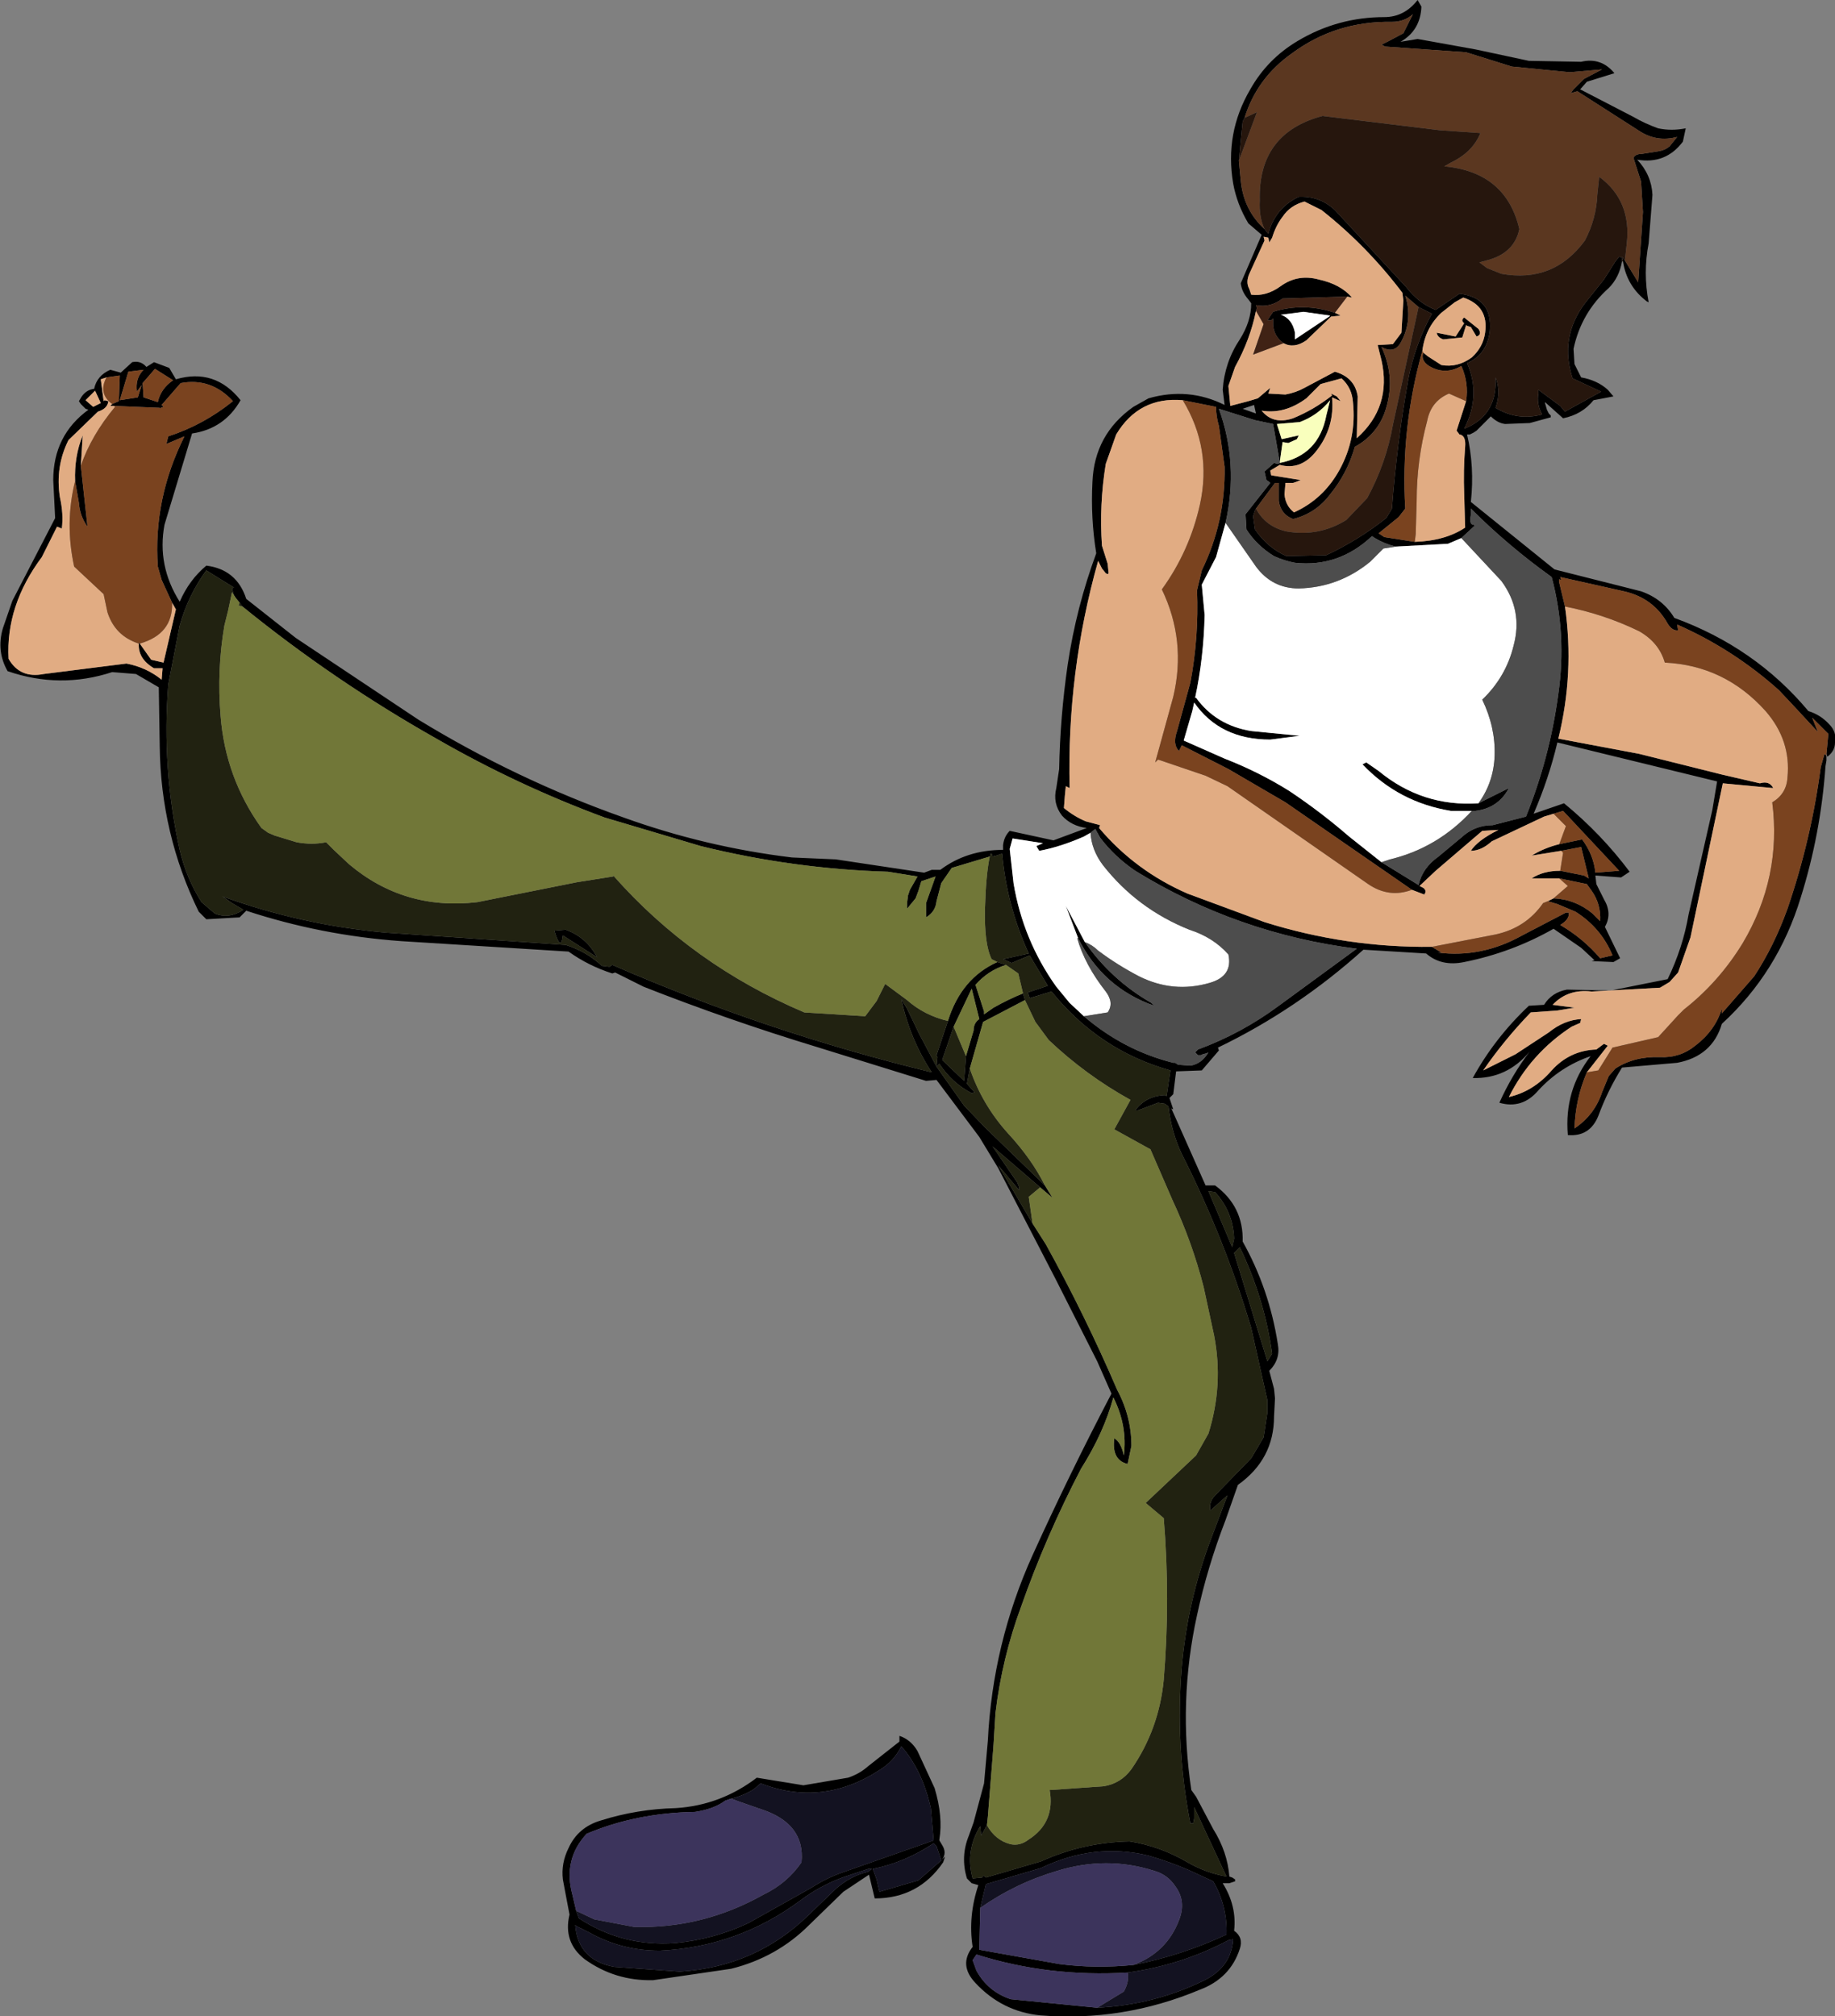
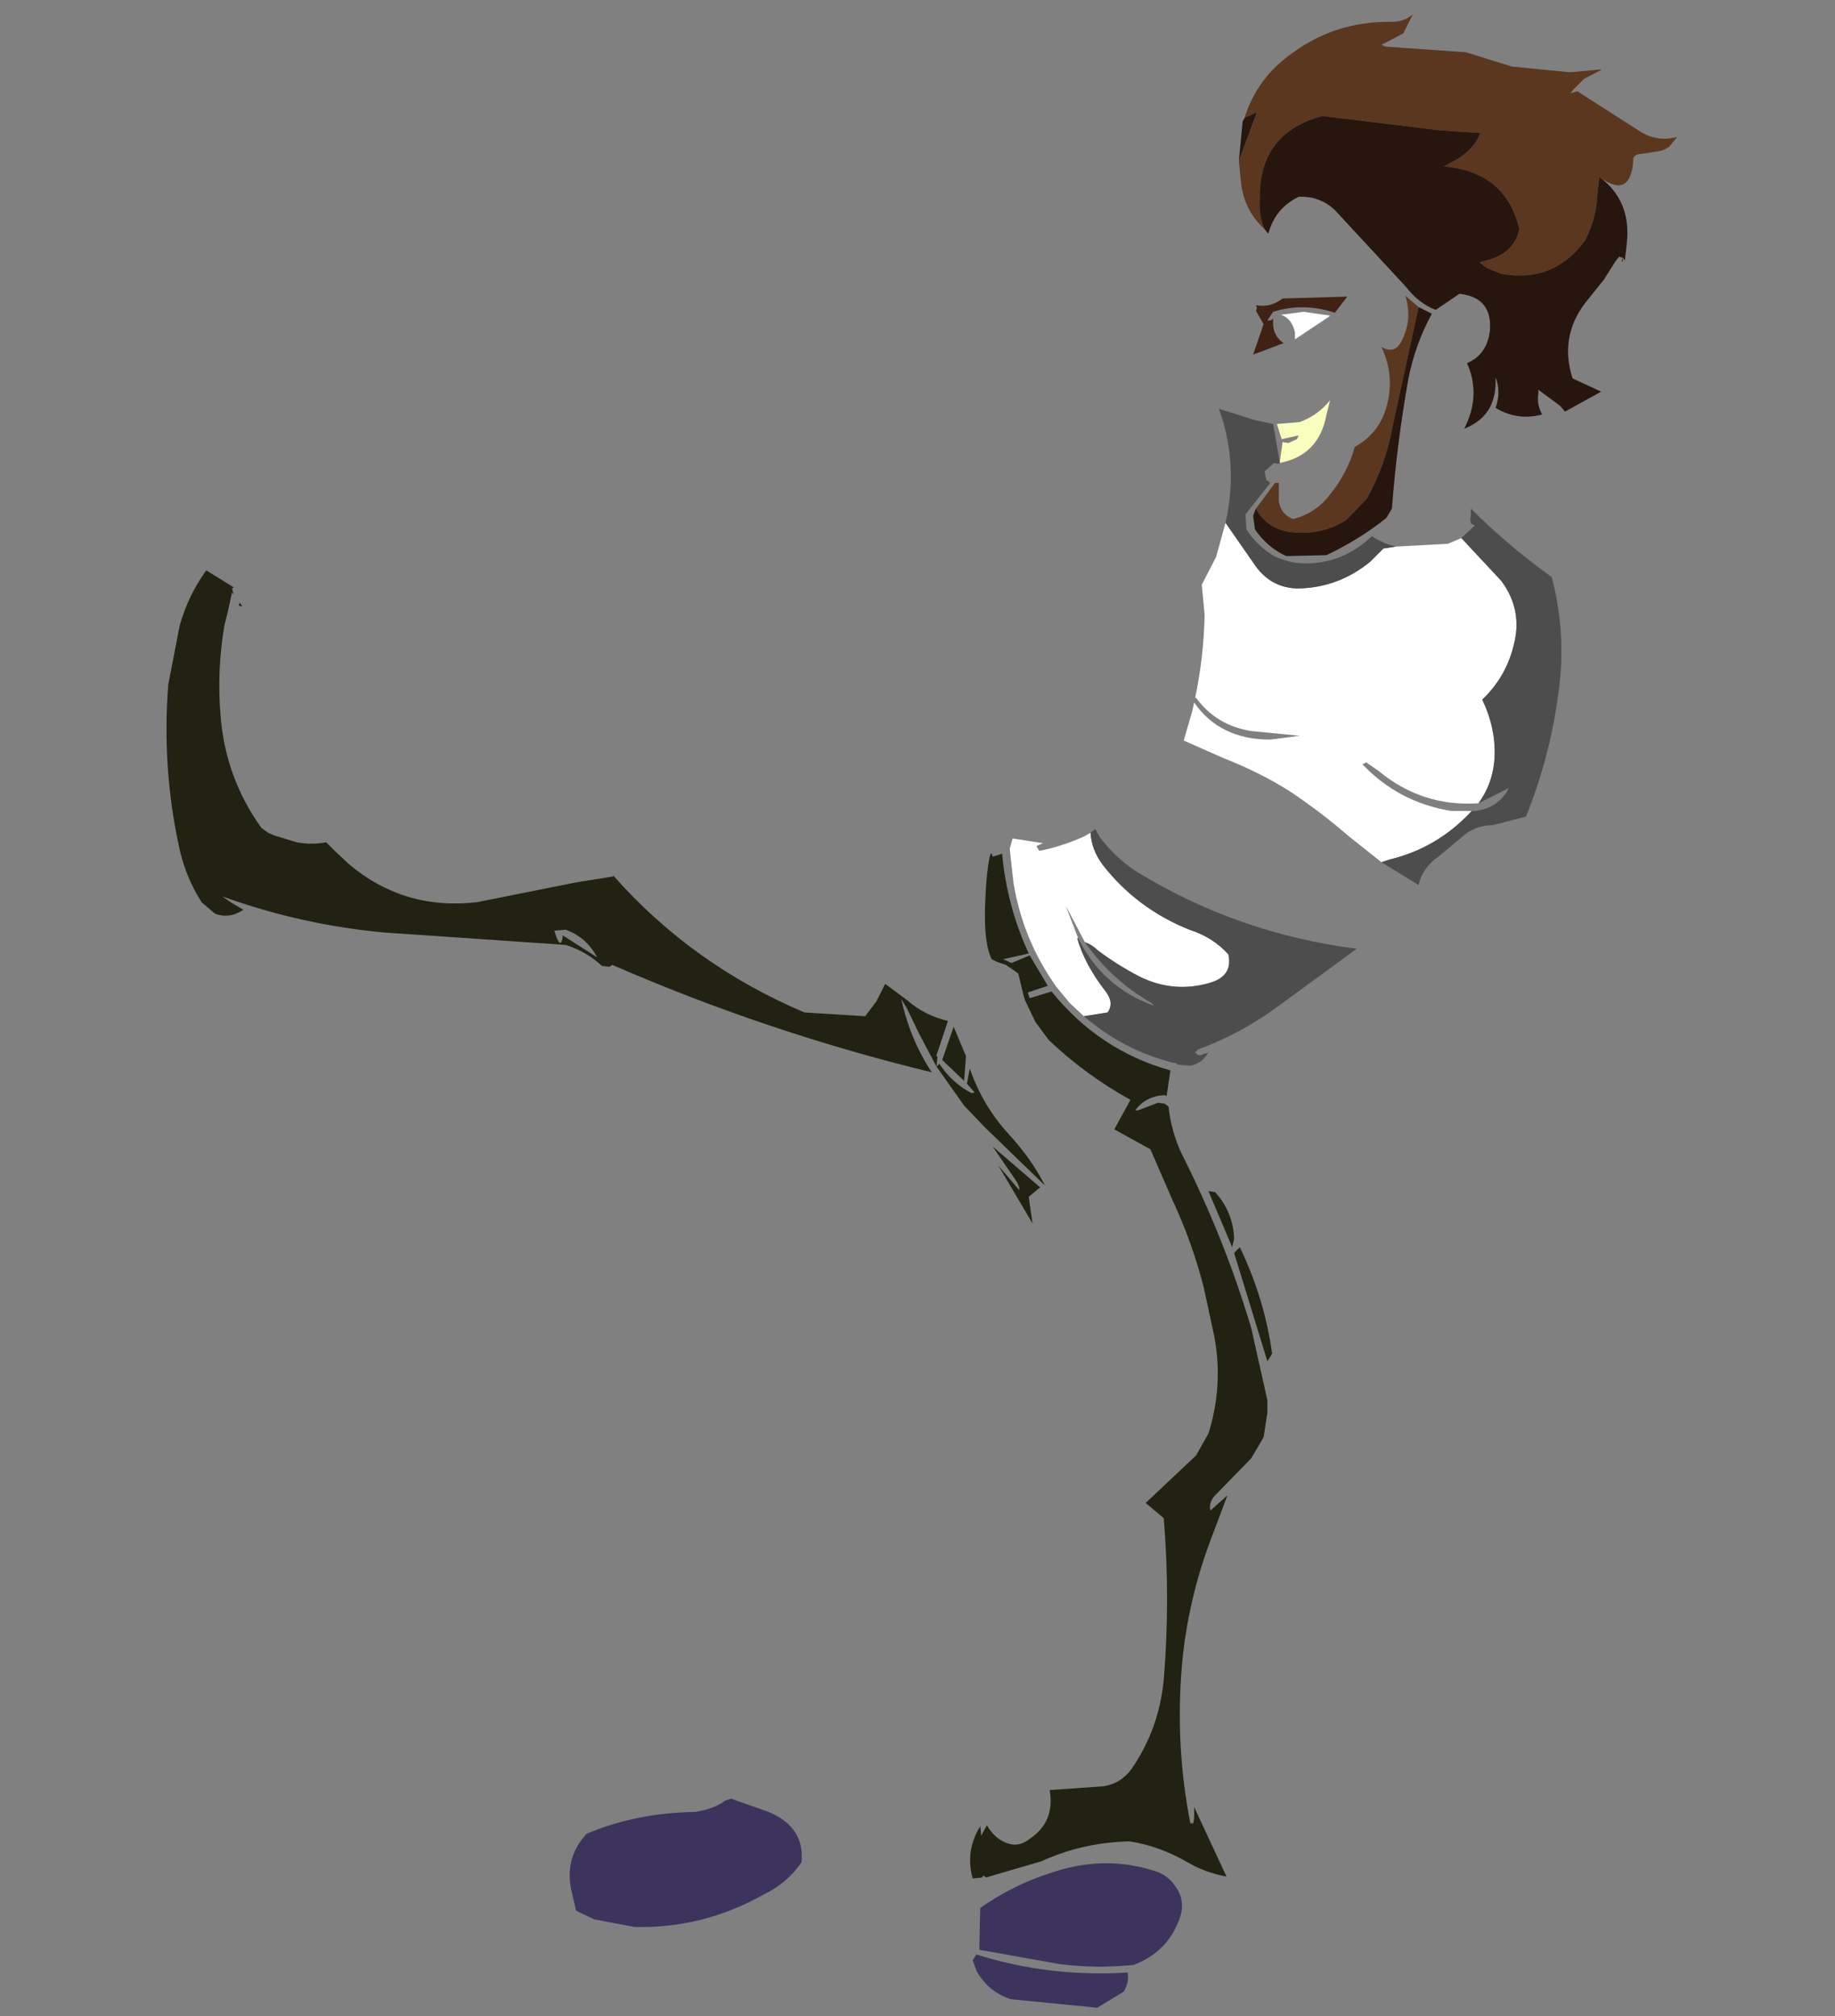
<svg xmlns="http://www.w3.org/2000/svg" height="106.05px" width="96.5px">
  <rect width="100%" height="100%" fill="#808080" stroke="none" />
  <g transform="matrix(1.0, 0.0, 0.0, 1.0, 50.4, 45.85)">
-     <path d="M35.05 -32.15 L35.75 -31.0 36.0 -34.7 35.9 -36.3 35.5 -37.55 Q35.6 -37.75 35.9 -37.75 L36.85 -37.9 Q37.15 -37.95 37.4 -38.15 L37.8 -38.65 Q36.7 -38.35 35.75 -39.0 L32.55 -41.05 32.2 -40.95 32.35 -41.15 32.9 -41.7 33.85 -42.2 32.15 -42.05 29.1 -42.35 26.7 -43.1 22.45 -43.4 22.25 -43.5 22.65 -43.7 23.4 -44.1 23.9 -45.1 Q23.45 -44.7 22.8 -44.7 19.85 -44.75 17.55 -43.05 15.7 -41.75 15.05 -39.65 L14.95 -39.45 14.75 -37.4 14.85 -36.35 Q15.0 -34.8 16.1 -33.8 L16.3 -33.55 Q16.65 -34.9 17.9 -35.5 19.0 -35.55 19.8 -34.8 L23.55 -30.75 Q24.2 -29.9 25.1 -29.55 L26.35 -30.4 Q28.1 -30.2 27.95 -28.45 27.8 -27.2 26.75 -26.75 27.5 -25.05 26.6 -23.3 28.25 -23.95 28.25 -25.75 L28.25 -26.0 Q28.55 -25.25 28.25 -24.4 29.4 -23.7 30.7 -24.05 30.4 -24.6 30.5 -25.15 L30.5 -25.35 31.65 -24.5 31.9 -24.2 33.8 -25.25 32.3 -25.95 Q31.6 -28.1 32.95 -29.9 L33.95 -31.15 34.55 -32.1 34.75 -32.35 34.9 -32.3 34.9 -32.1 Q34.75 -31.25 34.2 -30.7 32.75 -29.4 32.35 -27.5 L32.4 -26.7 32.75 -26.0 Q33.6 -25.85 34.15 -25.35 L34.45 -25.0 33.4 -24.8 Q32.8 -24.05 31.8 -23.85 L30.85 -24.7 30.85 -24.65 30.95 -24.3 31.05 -24.1 31.15 -24.0 31.15 -23.9 30.05 -23.6 28.75 -23.55 Q28.35 -23.6 28.0 -23.95 L27.25 -23.2 27.1 -23.1 26.9 -23.0 26.75 -23.0 Q27.15 -21.3 26.95 -19.45 L31.35 -15.9 35.9 -14.75 Q37.05 -14.35 37.65 -13.35 41.9 -11.8 44.7 -8.45 45.35 -8.25 45.8 -7.75 46.2 -7.35 46.1 -6.8 46.1 -6.35 45.7 -6.05 L45.65 -6.2 45.75 -7.25 44.9 -8.1 45.2 -7.35 43.95 -8.7 43.15 -9.55 Q40.75 -11.7 37.8 -13.0 L37.85 -12.7 Q37.55 -12.65 37.3 -13.05 36.55 -14.4 35.0 -14.75 L31.65 -15.5 31.7 -15.35 31.65 -15.35 Q31.55 -15.45 31.6 -15.2 L31.9 -13.95 Q32.4 -10.45 31.55 -7.0 L35.8 -6.2 40.2 -5.1 42.15 -4.65 Q42.65 -4.8 42.85 -4.4 L40.2 -4.65 38.5 3.45 37.85 5.3 37.4 5.8 36.9 6.1 33.3 6.3 Q32.05 6.15 31.25 7.0 L32.4 7.15 31.5 7.3 30.1 7.4 Q28.7 8.85 27.6 10.45 L29.3 9.6 31.05 8.45 Q31.85 7.8 32.75 7.75 L32.7 7.95 32.25 8.15 Q30.1 9.55 28.95 11.85 30.25 11.55 31.2 10.45 32.15 9.4 33.55 9.35 L33.95 9.05 34.15 9.15 33.05 10.55 Q32.45 11.95 32.4 13.5 33.45 12.8 33.85 11.6 L34.2 10.75 34.55 10.35 Q35.55 9.7 36.9 9.75 37.95 9.8 38.75 9.15 39.8 8.35 40.15 7.2 L40.15 7.45 41.85 5.5 Q42.9 3.9 43.6 1.95 44.85 -1.7 45.35 -5.5 L45.55 -6.2 45.65 -6.1 45.65 -5.85 45.6 -5.55 Q45.35 -2.0 44.3 1.35 43.1 5.3 40.15 8.0 39.65 9.7 37.8 10.05 L34.9 10.3 Q34.15 11.5 33.65 12.85 33.2 13.95 32.05 13.85 31.85 11.5 33.25 9.7 31.65 10.25 30.5 11.5 29.65 12.5 28.45 12.15 29.1 10.7 30.05 9.45 28.85 10.9 27.05 10.85 28.2 8.75 30.0 7.05 L30.8 7.0 Q31.2 6.35 32.0 6.2 L34.3 6.25 37.3 5.65 Q38.1 4.0 38.4 2.25 L39.65 -3.25 39.9 -4.75 31.5 -6.8 Q31.05 -4.9 30.25 -3.05 L31.85 -3.6 Q33.8 -2.0 35.3 0.0 L34.85 0.3 33.5 0.2 33.55 0.65 33.95 1.45 Q34.4 2.2 34.0 2.9 L34.8 4.55 34.45 4.75 33.3 4.7 33.45 4.65 32.75 4.0 31.3 3.0 Q29.1 4.25 26.6 4.75 25.4 5.0 24.6 4.3 L21.3 4.1 Q17.8 7.25 13.65 9.25 L13.7 9.4 12.8 10.45 11.45 10.5 11.3 11.7 11.1 11.9 11.3 12.5 11.2 12.45 13.0 16.5 13.5 16.5 Q15.0 17.6 14.95 19.45 16.35 21.95 16.8 24.85 16.95 25.65 16.35 26.25 L16.6 27.2 16.65 27.7 16.6 28.65 Q16.6 30.9 14.7 32.25 L14.05 34.1 Q13.1 36.55 12.55 39.1 11.55 43.65 12.25 48.3 L12.5 48.65 13.4 50.35 Q14.15 51.55 14.25 52.85 L14.4 52.9 14.55 53.0 14.55 53.1 14.25 53.2 14.1 53.2 13.9 53.2 Q14.65 54.4 14.5 55.7 15.0 56.05 14.8 56.65 14.3 58.2 12.7 58.8 8.65 60.5 4.3 60.15 2.3 59.95 0.9 58.45 0.0 57.5 0.75 56.55 0.5 54.95 1.05 53.3 L0.7 53.2 0.45 52.95 Q0.1 51.8 0.55 50.7 L0.8 50.0 1.35 47.95 1.55 45.7 Q1.8 40.6 3.9 35.95 5.85 31.65 8.05 27.45 L7.3 25.75 5.1 21.4 2.1 15.6 1.1 13.95 -1.15 10.95 -1.7 11.0 -7.5 9.2 Q-12.1 7.8 -16.55 6.05 L-18.05 5.3 -18.2 5.35 Q-19.45 4.95 -20.5 4.2 L-29.3 3.65 Q-33.5 3.35 -37.45 2.05 L-37.8 2.4 -39.55 2.5 -39.95 2.1 Q-41.95 -2.0 -42.0 -6.6 L-42.05 -9.7 -43.25 -10.4 -44.5 -10.5 Q-47.25 -9.6 -50.0 -10.55 -50.6 -11.6 -50.25 -12.8 L-49.75 -14.25 -47.5 -18.6 -47.6 -20.6 Q-47.6 -22.95 -45.75 -24.3 L-45.9 -24.35 -46.15 -24.6 -46.25 -24.75 -46.1 -25.0 Q-45.85 -25.35 -45.45 -25.4 -45.3 -26.1 -44.6 -26.4 L-44.05 -26.25 -43.45 -26.8 Q-43.0 -26.9 -42.7 -26.55 L-42.3 -26.8 -41.5 -26.5 -41.15 -25.9 Q-39.1 -26.5 -37.75 -24.8 -38.6 -23.3 -40.3 -23.05 L-41.75 -18.25 Q-42.15 -16.1 -40.95 -14.2 -40.45 -15.35 -39.55 -16.1 -37.95 -15.9 -37.45 -14.35 L-34.85 -12.3 -28.4 -8.0 Q-23.25 -4.85 -17.6 -2.85 -13.3 -1.3 -8.75 -0.75 L-6.45 -0.65 -1.8 0.05 -1.4 -0.1 -0.95 -0.1 Q0.45 -1.15 2.35 -1.15 L2.35 -1.4 Q2.4 -1.85 2.7 -2.15 L5.0 -1.65 6.75 -2.3 Q5.95 -2.4 5.45 -2.95 4.95 -3.6 5.15 -4.4 L5.3 -5.4 Q5.35 -8.15 5.75 -10.9 6.2 -13.9 7.25 -16.75 6.95 -18.6 7.05 -20.5 7.15 -23.0 9.2 -24.45 L10.0 -24.9 Q12.1 -25.5 14.0 -24.55 L13.9 -25.35 Q14.0 -26.8 14.8 -28.0 15.4 -28.95 15.4 -29.9 L15.25 -30.1 Q14.9 -30.5 14.85 -30.95 L15.95 -33.5 15.25 -34.1 Q14.65 -35.1 14.45 -36.2 14.0 -38.85 15.35 -41.15 16.25 -42.75 17.85 -43.7 19.95 -44.95 22.4 -44.95 23.45 -44.95 24.15 -45.85 L24.35 -45.5 Q24.3 -44.25 23.25 -43.65 L24.15 -43.8 27.2 -43.25 30.0 -42.65 32.75 -42.6 Q33.8 -42.85 34.5 -42.0 L33.05 -41.55 32.7 -41.15 35.5 -39.7 Q36.1 -39.35 36.8 -39.1 37.5 -38.95 38.25 -39.1 L38.1 -38.4 Q37.2 -37.2 35.7 -37.45 36.45 -36.65 36.5 -35.6 L36.3 -33.05 Q36.0 -31.5 36.3 -29.95 L36.2 -30.0 Q35.15 -30.8 34.95 -32.1 L34.9 -32.35 35.05 -32.15 M24.2 -29.7 L23.5 -30.3 Q23.9 -29.05 23.3 -27.9 22.95 -27.2 22.25 -27.6 23.05 -25.9 22.4 -24.1 21.95 -22.95 20.85 -22.35 20.45 -20.95 19.55 -19.85 18.8 -18.85 17.6 -18.55 16.95 -18.8 16.85 -19.5 L16.85 -20.45 16.65 -20.45 15.65 -19.1 15.6 -19.0 15.5 -18.7 15.6 -18.0 Q16.25 -17.05 17.25 -16.6 L19.35 -16.65 Q21.05 -17.45 22.5 -18.6 L22.8 -19.1 Q23.05 -22.45 23.65 -25.85 24.0 -27.7 24.9 -29.35 L24.2 -29.7 M15.65 -29.5 Q15.35 -28.0 14.55 -26.55 L14.2 -25.55 14.3 -24.5 15.25 -24.75 15.75 -24.9 16.4 -25.45 16.3 -25.15 17.2 -25.1 Q17.75 -25.2 18.2 -25.45 L19.8 -26.3 Q20.85 -26.0 21.0 -25.0 L20.95 -22.8 Q22.8 -24.45 22.25 -26.9 L22.05 -27.7 22.85 -27.75 23.3 -28.35 23.4 -30.05 23.35 -30.45 Q21.5 -32.9 19.1 -34.8 L18.2 -35.25 Q17.45 -35.05 17.05 -34.45 16.7 -34.0 16.5 -33.35 L16.35 -33.1 16.3 -33.35 16.05 -33.4 16.1 -33.2 15.3 -31.45 Q15.1 -31.0 15.3 -30.65 L15.4 -30.35 Q16.2 -30.25 16.95 -30.8 17.85 -31.45 18.95 -31.15 20.1 -30.9 20.7 -30.2 L20.45 -30.25 17.05 -30.15 Q16.4 -29.65 15.65 -29.8 L15.7 -29.65 15.65 -29.5 M19.8 -29.4 L20.1 -29.25 19.6 -29.2 18.3 -27.95 Q17.65 -27.5 17.1 -27.8 16.6 -28.15 16.55 -28.75 L16.55 -29.1 16.45 -29.0 16.25 -29.0 16.55 -29.45 Q18.15 -29.95 19.8 -29.4 M24.4 -27.4 Q23.25 -23.3 23.5 -19.1 L23.15 -18.65 22.1 -17.8 22.4 -17.6 24.0 -17.35 Q25.6 -17.4 26.65 -18.1 L26.6 -19.85 Q26.55 -21.1 26.65 -22.35 26.7 -22.95 26.35 -23.0 L26.2 -23.2 26.7 -24.75 Q26.85 -25.7 26.45 -26.6 25.6 -26.1 24.75 -26.6 24.3 -26.9 24.45 -27.3 L24.7 -27.1 25.4 -26.65 Q26.25 -26.5 27.0 -27.05 27.6 -27.6 27.7 -28.35 27.9 -29.75 26.55 -30.2 L26.1 -29.95 25.4 -29.4 Q24.55 -28.6 24.4 -27.4 M26.6 -28.85 Q26.4 -29.0 26.6 -29.15 L27.35 -28.55 Q27.55 -28.25 27.25 -28.15 L26.95 -28.65 Q26.75 -28.7 26.7 -28.75 L26.5 -28.1 25.5 -28.0 Q25.2 -28.1 25.15 -28.35 L26.15 -28.15 26.6 -28.85 M19.5 -29.2 L19.55 -29.25 18.15 -29.45 17.0 -29.3 16.95 -29.3 Q17.55 -29.1 17.7 -28.35 L17.7 -28.0 19.5 -29.2 M16.9 -21.5 Q18.95 -21.9 19.35 -24.0 L19.55 -24.8 Q18.9 -24.0 17.95 -23.65 L16.75 -23.55 17.0 -22.75 17.9 -22.95 17.8 -22.75 17.35 -22.55 17.05 -22.6 16.9 -21.55 16.55 -23.55 15.6 -23.75 13.7 -24.35 Q14.75 -21.45 14.05 -18.35 L13.55 -16.55 12.8 -15.1 12.95 -13.5 Q12.9 -11.25 12.45 -9.15 L12.5 -9.15 Q13.55 -7.7 15.4 -7.4 L17.95 -7.15 16.4 -6.95 Q13.75 -6.95 12.4 -8.9 L12.3 -8.45 11.85 -6.9 14.0 -5.95 Q15.8 -5.25 17.4 -4.25 19.05 -3.15 20.55 -1.85 L22.25 -0.5 24.2 0.7 Q24.4 -0.2 25.25 -0.8 L26.45 -1.8 Q27.15 -2.45 28.1 -2.45 L29.85 -2.9 Q31.1 -6.0 31.55 -9.35 32.0 -12.5 31.2 -15.5 28.9 -17.15 26.95 -19.1 L26.95 -18.75 Q26.85 -18.25 27.1 -18.25 L27.15 -18.2 26.45 -17.55 25.75 -17.25 23.0 -17.1 Q22.4 -17.25 21.9 -17.55 L21.75 -17.65 Q20.0 -16.0 17.7 -16.25 17.15 -16.35 16.6 -16.6 15.7 -17.15 15.15 -18.0 L15.1 -18.8 16.4 -20.45 16.35 -20.5 16.2 -20.6 16.1 -21.05 16.6 -21.5 16.8 -21.45 16.9 -21.5 M19.65 -25.05 L19.6 -25.15 19.9 -25.0 20.1 -24.75 19.65 -24.95 Q19.8 -23.35 18.8 -22.1 18.0 -21.1 16.9 -21.4 L16.4 -21.1 16.45 -20.85 18.0 -20.6 17.75 -20.5 17.6 -20.45 17.2 -20.45 17.15 -19.85 Q17.2 -19.25 17.65 -18.9 19.2 -19.6 20.05 -21.15 20.95 -22.8 20.75 -24.7 20.7 -25.45 20.15 -25.95 L19.05 -25.65 18.3 -24.9 Q17.15 -24.05 15.95 -24.25 16.55 -23.5 17.6 -23.85 18.7 -24.3 19.65 -25.05 M15.65 -24.1 L15.55 -24.55 14.95 -24.35 15.65 -24.1 M23.85 0.95 L17.2 -3.65 14.2 -5.4 11.75 -6.65 11.6 -6.35 Q11.25 -6.7 11.5 -7.4 L12.2 -9.95 Q12.65 -12.35 12.55 -14.8 L12.8 -15.85 Q14.05 -18.4 14.0 -21.3 L13.7 -23.45 Q13.55 -23.95 13.55 -24.45 L11.8 -24.8 Q9.5 -25.0 8.3 -23.0 L7.75 -21.45 Q7.4 -19.3 7.55 -17.15 L7.85 -16.2 7.9 -15.7 7.85 -15.65 7.75 -15.7 7.55 -15.95 7.45 -16.15 7.35 -16.35 Q5.7 -10.5 5.85 -4.4 L5.65 -4.5 5.6 -4.0 5.55 -3.35 Q6.1 -2.9 6.7 -2.65 L7.45 -2.45 7.4 -2.3 Q9.3 -0.05 12.05 1.15 L16.1 2.65 Q20.4 4.0 24.9 3.95 L25.4 4.25 25.2 4.25 Q27.5 4.55 29.65 3.35 L30.8 2.75 31.95 2.15 32.1 2.15 Q32.15 2.5 31.65 2.8 32.85 3.5 33.75 4.55 L34.4 4.4 Q33.8 2.95 32.45 2.1 L31.5 1.7 31.0 1.55 31.3 1.4 Q32.45 1.45 33.35 2.2 L33.75 2.6 Q33.8 1.7 33.3 1.0 L33.05 0.65 31.6 0.35 30.15 0.35 Q30.75 -0.05 31.65 -0.05 L32.9 0.2 33.15 0.35 32.75 -1.3 31.7 -1.1 30.15 -0.85 Q30.8 -1.25 31.6 -1.45 L32.8 -1.7 Q33.4 -0.9 33.5 0.05 L34.75 -0.05 31.8 -3.2 31.3 -3.05 30.8 -2.9 28.05 -1.6 Q27.5 -1.1 26.95 -1.1 27.3 -1.65 28.4 -2.2 L27.55 -2.15 25.1 -0.05 24.25 0.75 24.45 0.85 Q24.65 1.0 24.5 1.2 L23.85 0.95 M6.95 -2.05 L6.6 -1.85 Q5.35 -1.3 4.25 -1.1 L4.1 -1.35 4.45 -1.5 2.85 -1.75 2.7 -1.2 2.9 0.6 Q3.4 3.6 5.15 6.05 L5.85 6.9 6.6 7.6 Q8.7 9.4 11.3 10.05 L11.4 10.05 11.55 10.15 12.2 10.2 Q12.8 10.1 13.15 9.5 L13.05 9.55 12.85 9.6 12.75 9.65 12.6 9.65 12.5 9.55 12.45 9.5 12.6 9.35 Q14.9 8.5 16.85 7.05 L20.95 4.05 Q14.65 3.25 9.3 -0.05 8.2 -0.8 7.45 -1.8 L7.2 -2.25 6.95 -2.05 M6.3 3.5 L5.65 1.8 6.65 3.7 Q8.05 5.7 10.15 6.9 L10.3 7.05 Q7.6 6.1 6.3 3.5 M27.35 -3.6 L28.95 -4.4 Q28.4 -3.35 27.2 -3.2 L27.0 -3.2 25.9 -3.2 Q23.15 -3.65 21.25 -5.65 L21.45 -5.75 22.1 -5.3 Q24.4 -3.4 27.35 -3.6 M1.65 -0.8 L-0.35 -0.2 -0.9 0.6 -1.15 1.55 Q-1.2 2.1 -1.7 2.4 L-1.7 2.05 -1.7 1.65 -1.2 0.25 -1.95 0.5 -2.1 1.0 -2.25 1.4 -2.7 1.95 -2.7 1.8 -2.7 1.65 -2.65 1.25 -2.55 0.95 -2.15 0.25 -3.7 0.0 Q-8.7 -0.15 -13.55 -1.35 L-18.6 -2.85 Q-23.2 -4.55 -27.45 -7.0 -32.85 -10.05 -37.65 -13.95 L-37.8 -14.15 -38.0 -14.4 -38.1 -14.55 -38.2 -14.9 -38.1 -14.95 -39.55 -15.85 Q-40.5 -14.55 -40.95 -12.95 L-41.55 -9.85 Q-41.9 -5.45 -40.95 -1.15 -40.6 0.35 -39.8 1.6 L-39.1 2.2 Q-38.35 2.5 -37.6 2.0 L-38.2 1.65 -38.7 1.3 Q-34.55 2.8 -30.15 3.2 L-21.35 3.8 -20.65 3.85 Q-19.55 4.2 -18.75 4.95 L-18.35 5.0 -18.2 4.9 Q-10.05 8.45 -1.4 10.55 -2.55 8.8 -3.0 6.7 L-2.7 7.2 -2.05 8.55 -1.15 10.25 0.3 12.3 1.4 13.45 4.55 16.5 4.95 17.15 4.3 16.6 1.8 14.45 3.1 16.35 3.2 16.6 3.2 16.75 2.1 15.45 3.9 18.5 4.6 19.6 Q6.65 23.3 8.35 27.25 9.1 28.65 9.1 30.2 L8.9 31.15 Q8.05 30.95 8.2 29.8 8.55 30.0 8.7 30.7 8.9 29.15 8.15 27.65 7.65 29.5 6.45 31.4 4.6 34.95 3.3 38.65 2.3 41.35 1.95 44.25 L1.85 45.9 1.8 46.55 1.55 49.7 1.5 50.15 1.2 50.7 1.15 50.2 Q0.35 51.5 0.75 52.95 L1.25 52.9 1.3 52.8 1.4 52.85 1.45 52.9 4.35 52.05 Q6.55 51.05 9.0 51.0 10.6 51.25 12.05 52.1 13.0 52.65 14.1 52.85 L12.4 49.2 12.4 49.8 12.35 50.05 12.2 50.05 Q11.4 46.0 11.75 41.8 12.05 38.35 13.3 35.05 L14.15 32.8 13.25 33.6 Q13.15 33.1 13.6 32.7 L15.4 30.85 16.05 29.75 16.25 28.45 16.25 27.8 15.4 24.0 Q14.0 19.3 11.75 14.85 11.2 13.7 11.05 12.35 L10.85 12.2 10.5 12.15 9.45 12.55 9.3 12.55 Q9.85 11.8 10.85 11.75 L10.95 11.8 11.15 10.45 Q7.4 9.4 4.9 6.3 L3.75 6.65 3.65 6.35 4.7 6.0 3.75 4.4 2.8 4.8 2.35 4.6 3.7 4.3 Q2.55 1.8 2.3 -0.95 L2.0 -0.85 1.8 -0.8 1.75 -0.95 1.7 -0.95 1.65 -0.8 M-0.55 7.85 Q0.15 5.6 2.05 4.75 L2.5 4.9 Q1.55 5.2 0.9 5.95 L1.35 7.35 1.35 7.5 1.85 7.15 Q2.65 6.7 3.4 6.4 L3.5 6.75 1.3 7.9 0.6 10.35 0.45 11.15 0.85 11.6 0.7 11.65 Q-0.35 11.1 -1.0 10.1 L-1.15 10.25 -1.1 9.75 -1.2 9.6 -1.15 9.65 -0.55 7.85 M0.4 9.7 L0.8 8.35 Q0.8 7.95 1.1 7.75 L0.7 6.15 -0.25 8.15 -0.85 9.9 0.3 11.0 0.4 9.7 M14.8 19.75 L14.5 20.05 16.25 25.75 16.5 25.35 Q16.1 22.45 14.8 19.75 M13.5 16.85 L13.15 16.8 14.4 19.75 14.5 19.3 Q14.45 17.9 13.5 16.85 M1.15 54.5 L1.1 56.7 5.3 57.45 Q7.2 57.7 9.2 57.5 11.75 57.0 14.1 55.9 14.15 54.4 13.4 53.1 L12.1 52.5 Q11.05 52.05 10.0 51.75 7.15 51.05 4.35 52.4 L1.45 53.25 1.15 54.5 M7.3 59.75 Q10.3 59.6 12.95 58.3 14.35 57.6 14.45 56.15 L14.2 56.2 Q11.75 57.5 8.9 57.9 4.75 58.15 0.95 56.95 L0.75 57.25 0.95 57.8 Q1.55 58.9 2.75 59.3 L7.3 59.75 M-44.5 -24.6 L-44.15 -24.75 -44.1 -26.1 -44.8 -26.0 -45.1 -25.9 -44.95 -24.75 -44.9 -24.8 -44.7 -24.75 Q-44.75 -24.35 -45.25 -24.2 L-46.8 -22.7 Q-47.5 -21.3 -47.25 -19.7 -47.05 -18.8 -47.15 -18.05 L-47.4 -18.15 -48.2 -16.55 Q-50.1 -14.0 -49.95 -11.2 -49.35 -10.15 -48.1 -10.4 L-43.75 -10.95 Q-42.7 -10.75 -41.9 -10.1 L-41.85 -10.7 -42.3 -10.7 Q-43.15 -11.2 -43.1 -12.0 L-43.1 -12.05 -43.05 -12.0 -42.45 -11.15 -41.8 -11.0 -41.15 -13.8 -41.35 -14.15 -41.9 -15.35 -42.1 -16.05 Q-42.35 -19.6 -40.7 -22.9 L-41.65 -22.5 -41.55 -22.9 Q-39.7 -23.5 -38.15 -24.75 -39.3 -26.0 -40.9 -25.7 L-41.9 -24.55 -41.8 -24.45 -41.95 -24.4 -41.95 -24.35 -42.0 -24.4 -44.4 -24.5 -44.6 -24.5 -44.5 -24.6 M-42.85 -26.4 L-43.65 -26.3 -44.1 -24.8 -43.15 -24.95 -42.95 -25.6 -43.2 -25.25 Q-43.3 -25.95 -42.85 -26.4 M-41.3 -25.85 L-42.25 -26.45 -42.9 -25.7 -42.85 -24.95 -42.1 -24.7 Q-41.95 -25.4 -41.3 -25.85 M-46.15 -21.35 L-45.8 -18.15 Q-46.2 -18.7 -46.25 -19.4 L-46.45 -20.55 Q-46.5 -21.85 -46.05 -22.95 L-46.15 -21.35 M-45.1 -24.65 L-45.4 -25.3 -45.9 -24.8 -45.5 -24.45 -45.1 -24.65 M-20.65 3.05 Q-19.55 3.45 -19.0 4.5 L-20.8 3.35 Q-20.9 4.25 -21.25 3.1 L-20.65 3.05 M-20.1 54.65 L-19.95 55.05 Q-17.65 56.55 -14.9 56.35 -12.85 56.15 -11.05 55.3 L-7.75 53.45 Q-6.9 52.9 -6.0 52.6 L-1.3 50.95 -1.45 49.25 Q-1.9 47.25 -3.0 46.0 -3.4 46.8 -4.15 47.25 -7.15 49.2 -10.4 47.95 L-10.75 48.25 Q-11.3 48.6 -11.95 48.75 L-12.25 48.85 Q-12.85 49.3 -13.85 49.45 -16.95 49.5 -19.55 50.6 -20.8 51.95 -20.3 53.8 L-20.1 54.65 M-3.1 45.45 Q-2.5 45.65 -2.15 46.25 L-1.25 48.2 Q-0.8 49.7 -1.0 50.9 L-1.0 50.95 -0.85 51.2 Q-0.6 51.6 -0.85 51.95 L-0.7 51.8 -0.8 52.1 Q-2.1 54.0 -4.4 54.0 L-4.7 52.75 -6.05 53.65 -7.85 55.4 Q-9.55 57.1 -11.95 57.7 L-16.05 58.3 Q-18.05 58.35 -19.65 57.2 -20.8 56.3 -20.45 54.85 L-20.65 53.8 -20.8 53.0 Q-20.9 52.15 -20.5 51.35 -20.0 50.25 -18.8 49.9 -16.9 49.3 -14.85 49.25 -12.5 49.1 -10.6 47.65 L-8.15 48.05 -5.8 47.65 Q-5.2 47.45 -4.75 47.05 L-3.1 45.75 -3.1 45.45 M-1.3 51.1 Q-2.8 52.1 -4.5 52.45 L-4.3 53.0 -4.15 53.65 -2.1 53.05 -0.9 52.0 -1.15 51.25 -1.3 51.1 M-4.55 52.45 L-4.75 52.45 -6.1 52.9 Q-7.3 53.35 -8.3 54.1 -11.6 56.55 -15.7 56.75 -17.7 56.75 -19.4 55.8 L-20.1 55.45 -20.15 55.4 Q-20.0 57.25 -18.1 57.6 L-14.65 57.85 Q-10.65 57.6 -7.85 54.85 L-6.45 53.5 Q-5.65 52.8 -4.75 52.6 L-4.55 52.45" fill="#000000" fill-rule="evenodd" stroke="none" />
-     <path d="M15.05 -39.65 Q15.7 -41.75 17.55 -43.05 19.85 -44.75 22.8 -44.7 23.45 -44.7 23.9 -45.1 L23.4 -44.1 22.65 -43.7 22.25 -43.5 22.45 -43.4 26.7 -43.1 29.1 -42.35 32.15 -42.05 33.85 -42.2 32.9 -41.7 32.35 -41.15 32.2 -40.95 32.55 -41.05 35.75 -39.0 Q36.7 -38.35 37.8 -38.65 L37.4 -38.15 Q37.15 -37.95 36.85 -37.9 L35.9 -37.75 Q35.6 -37.75 35.5 -37.55 L35.9 -36.3 36.0 -34.7 35.75 -31.0 35.05 -32.15 35.15 -33.05 Q35.4 -35.3 33.7 -36.55 L33.6 -35.6 Q33.55 -34.35 32.95 -33.2 31.3 -30.95 28.55 -31.45 L27.8 -31.75 27.4 -32.05 27.95 -32.2 Q29.25 -32.6 29.5 -33.8 28.8 -36.8 25.55 -37.1 L25.9 -37.3 Q27.05 -37.85 27.45 -38.85 L25.3 -39.0 19.15 -39.75 Q15.75 -38.85 15.85 -35.3 15.8 -34.45 16.1 -33.8 15.0 -34.8 14.85 -36.35 L14.75 -37.4 15.7 -39.95 15.05 -39.65 M15.65 -19.1 L16.65 -20.45 16.85 -20.45 16.85 -19.5 Q16.95 -18.8 17.6 -18.55 18.8 -18.85 19.55 -19.85 20.45 -20.95 20.85 -22.35 21.95 -22.95 22.4 -24.1 23.05 -25.9 22.25 -27.6 22.95 -27.2 23.3 -27.9 23.9 -29.05 23.5 -30.3 L24.2 -29.7 22.85 -23.5 Q22.5 -21.5 21.5 -19.65 L20.4 -18.5 Q18.95 -17.6 17.25 -17.9 16.15 -18.15 15.65 -19.1" fill="#5b3720" fill-rule="evenodd" stroke="none" />
+     <path d="M15.05 -39.65 Q15.7 -41.75 17.55 -43.05 19.85 -44.75 22.8 -44.7 23.45 -44.7 23.9 -45.1 L23.4 -44.1 22.65 -43.7 22.25 -43.5 22.45 -43.4 26.7 -43.1 29.1 -42.35 32.15 -42.05 33.85 -42.2 32.9 -41.7 32.35 -41.15 32.2 -40.95 32.55 -41.05 35.75 -39.0 Q36.7 -38.35 37.8 -38.65 L37.4 -38.15 Q37.15 -37.95 36.85 -37.9 L35.9 -37.75 Q35.6 -37.75 35.5 -37.55 Q35.4 -35.3 33.7 -36.55 L33.6 -35.6 Q33.55 -34.35 32.95 -33.2 31.3 -30.95 28.55 -31.45 L27.8 -31.75 27.4 -32.05 27.95 -32.2 Q29.25 -32.6 29.5 -33.8 28.8 -36.8 25.55 -37.1 L25.9 -37.3 Q27.05 -37.85 27.45 -38.85 L25.3 -39.0 19.15 -39.75 Q15.75 -38.85 15.85 -35.3 15.8 -34.45 16.1 -33.8 15.0 -34.8 14.85 -36.35 L14.75 -37.4 15.7 -39.95 15.05 -39.65 M15.65 -19.1 L16.65 -20.45 16.85 -20.45 16.85 -19.5 Q16.95 -18.8 17.6 -18.55 18.8 -18.85 19.55 -19.85 20.45 -20.95 20.85 -22.35 21.95 -22.95 22.4 -24.1 23.05 -25.9 22.25 -27.6 22.95 -27.2 23.3 -27.9 23.9 -29.05 23.5 -30.3 L24.2 -29.7 22.85 -23.5 Q22.5 -21.5 21.5 -19.65 L20.4 -18.5 Q18.95 -17.6 17.25 -17.9 16.15 -18.15 15.65 -19.1" fill="#5b3720" fill-rule="evenodd" stroke="none" />
    <path d="M35.05 -32.15 L34.9 -32.35 34.95 -32.1 34.9 -32.1 34.9 -32.3 34.75 -32.35 34.55 -32.1 33.95 -31.15 32.95 -29.9 Q31.6 -28.1 32.3 -25.95 L33.8 -25.25 31.9 -24.2 31.65 -24.5 30.5 -25.35 30.5 -25.15 Q30.4 -24.6 30.7 -24.05 29.4 -23.7 28.25 -24.4 28.55 -25.25 28.25 -26.0 L28.25 -25.75 Q28.25 -23.95 26.6 -23.3 27.5 -25.05 26.75 -26.75 27.8 -27.2 27.95 -28.45 28.1 -30.2 26.35 -30.4 L25.1 -29.55 Q24.2 -29.9 23.55 -30.75 L19.8 -34.8 Q19.0 -35.55 17.9 -35.5 16.65 -34.9 16.3 -33.55 L16.1 -33.8 Q15.8 -34.45 15.85 -35.3 15.75 -38.85 19.15 -39.75 L25.3 -39.0 27.45 -38.85 Q27.05 -37.85 25.9 -37.3 L25.55 -37.1 Q28.8 -36.8 29.5 -33.8 29.25 -32.6 27.95 -32.2 L27.4 -32.05 27.8 -31.75 28.55 -31.45 Q31.3 -30.95 32.95 -33.2 33.55 -34.35 33.6 -35.6 L33.7 -36.55 Q35.4 -35.3 35.15 -33.05 L35.05 -32.15 M14.75 -37.4 L14.95 -39.45 15.05 -39.65 15.7 -39.95 14.75 -37.4 M15.65 -19.1 Q16.15 -18.15 17.25 -17.9 18.95 -17.6 20.4 -18.5 L21.5 -19.65 Q22.5 -21.5 22.85 -23.5 L24.2 -29.7 24.9 -29.35 Q24.0 -27.7 23.65 -25.85 23.05 -22.45 22.8 -19.1 L22.5 -18.6 Q21.05 -17.45 19.35 -16.65 L17.25 -16.6 Q16.25 -17.05 15.6 -18.0 L15.5 -18.7 15.6 -19.0 15.65 -19.1" fill="#26160d" fill-rule="evenodd" stroke="none" />
-     <path d="M33.05 10.55 L34.15 9.15 33.95 9.05 33.55 9.35 Q32.15 9.4 31.2 10.45 30.25 11.55 28.95 11.85 30.1 9.55 32.25 8.15 L32.7 7.95 32.75 7.75 Q31.85 7.8 31.05 8.45 L29.3 9.6 27.6 10.45 Q28.7 8.85 30.1 7.4 L31.5 7.3 32.4 7.15 31.25 7.0 Q32.05 6.15 33.3 6.3 L36.9 6.1 37.4 5.8 37.85 5.3 38.5 3.45 40.2 -4.65 42.85 -4.4 Q42.65 -4.8 42.15 -4.65 L40.2 -5.1 35.8 -6.2 31.55 -7.0 Q32.4 -10.45 31.9 -13.95 33.95 -13.55 35.8 -12.65 36.85 -12.05 37.15 -11.0 40.3 -10.85 42.45 -8.45 43.8 -6.9 43.6 -4.95 43.55 -4.1 42.8 -3.65 43.3 0.3 41.25 3.75 40.0 5.8 38.15 7.25 L37.85 7.55 36.8 8.7 34.4 9.25 33.65 10.45 33.05 10.55 M20.45 -30.25 L20.7 -30.2 Q20.1 -30.9 18.95 -31.15 17.85 -31.45 16.95 -30.8 16.2 -30.25 15.4 -30.35 L15.3 -30.65 Q15.1 -31.0 15.3 -31.45 L16.1 -33.2 16.05 -33.4 16.3 -33.35 16.35 -33.1 16.5 -33.35 Q16.7 -34.0 17.05 -34.45 17.45 -35.05 18.2 -35.25 L19.1 -34.8 Q21.5 -32.9 23.35 -30.45 L23.4 -30.05 23.3 -28.35 22.85 -27.75 22.05 -27.7 22.25 -26.9 Q22.8 -24.45 20.95 -22.8 L21.0 -25.0 Q20.85 -26.0 19.8 -26.3 L18.2 -25.45 Q17.75 -25.2 17.2 -25.1 L16.3 -25.15 16.4 -25.45 15.75 -24.9 15.25 -24.75 14.3 -24.5 14.2 -25.55 14.55 -26.55 Q15.35 -28.0 15.65 -29.5 L16.05 -28.8 15.5 -27.2 17.1 -27.8 Q17.65 -27.5 18.3 -27.95 L19.6 -29.2 20.1 -29.25 19.8 -29.4 20.45 -30.25 M24.45 -27.3 L24.4 -27.4 Q24.55 -28.6 25.4 -29.4 L26.1 -29.95 26.55 -30.2 Q27.9 -29.75 27.7 -28.35 27.6 -27.6 27.0 -27.05 26.25 -26.5 25.4 -26.65 L24.7 -27.1 24.45 -27.3 M24.0 -17.35 L24.05 -17.75 24.1 -19.5 Q24.1 -21.65 24.65 -23.7 24.85 -24.75 25.8 -25.15 L26.7 -24.75 26.2 -23.2 26.35 -23.0 Q26.7 -22.95 26.65 -22.35 26.55 -21.1 26.6 -19.85 L26.65 -18.1 Q25.6 -17.4 24.0 -17.35 M26.6 -28.85 L26.15 -28.15 25.15 -28.35 Q25.2 -28.1 25.5 -28.0 L26.5 -28.1 26.7 -28.75 Q26.75 -28.7 26.95 -28.65 L27.25 -28.15 Q27.55 -28.25 27.35 -28.55 L26.6 -29.15 Q26.4 -29.0 26.6 -28.85 M19.65 -25.05 Q18.7 -24.3 17.6 -23.85 16.55 -23.5 15.95 -24.25 17.15 -24.05 18.3 -24.9 L19.05 -25.65 20.15 -25.95 Q20.7 -25.45 20.75 -24.7 20.95 -22.8 20.05 -21.15 19.2 -19.6 17.65 -18.9 17.2 -19.25 17.15 -19.85 L17.2 -20.45 17.6 -20.45 17.75 -20.5 18.0 -20.6 16.45 -20.85 16.4 -21.1 16.9 -21.4 Q18.0 -21.1 18.8 -22.1 19.8 -23.35 19.65 -24.95 L20.1 -24.75 19.9 -25.0 19.6 -25.15 19.65 -25.05 M11.8 -24.8 Q13.35 -22.25 12.7 -19.3 12.15 -16.85 10.7 -14.85 12.0 -12.15 11.3 -9.2 L10.35 -5.75 10.5 -5.9 13.0 -5.05 14.15 -4.5 21.55 0.65 Q22.65 1.4 23.85 0.95 L24.5 1.2 Q24.65 1.0 24.45 0.85 L24.25 0.75 25.1 -0.05 27.55 -2.15 28.4 -2.2 Q27.3 -1.65 26.95 -1.1 27.5 -1.1 28.05 -1.6 L30.8 -2.9 31.3 -3.05 31.95 -2.4 31.6 -1.45 Q30.8 -1.25 30.15 -0.85 L31.7 -1.1 31.8 -1.0 31.65 -0.05 Q30.75 -0.05 30.15 0.35 L31.6 0.35 32.05 0.75 31.3 1.4 31.0 1.55 30.75 1.65 Q29.85 2.95 28.25 3.3 L24.9 3.95 Q20.4 4.0 16.1 2.65 L12.05 1.15 Q9.3 -0.05 7.4 -2.3 L7.45 -2.45 6.7 -2.65 Q6.1 -2.9 5.55 -3.35 L5.6 -4.0 5.65 -4.5 5.85 -4.4 Q5.7 -10.5 7.35 -16.35 L7.45 -16.15 7.55 -15.95 7.75 -15.7 7.85 -15.65 7.9 -15.7 7.85 -16.2 7.55 -17.15 Q7.4 -19.3 7.75 -21.45 L8.3 -23.0 Q9.5 -25.0 11.8 -24.8 M-44.5 -24.6 L-44.6 -24.5 -44.4 -24.5 -44.35 -24.45 Q-45.6 -22.95 -46.15 -21.35 L-46.05 -22.95 Q-46.5 -21.85 -46.45 -20.55 -47.0 -18.35 -46.5 -16.05 L-44.95 -14.6 -44.75 -13.65 Q-44.35 -12.4 -43.1 -12.0 -43.15 -11.2 -42.3 -10.7 L-41.85 -10.7 -41.9 -10.1 Q-42.7 -10.75 -43.75 -10.95 L-48.1 -10.4 Q-49.35 -10.15 -49.95 -11.2 -50.1 -14.0 -48.2 -16.55 L-47.4 -18.15 -47.15 -18.05 Q-47.05 -18.8 -47.25 -19.7 -47.5 -21.3 -46.8 -22.7 L-45.25 -24.2 Q-44.75 -24.35 -44.7 -24.75 L-44.9 -24.8 -44.95 -24.75 -45.1 -25.9 -44.8 -26.0 Q-45.25 -25.15 -44.5 -24.6 M-41.35 -14.15 L-41.15 -13.8 -41.8 -11.0 -42.45 -11.15 -43.05 -12.0 Q-41.3 -12.5 -41.35 -14.15 M-45.1 -24.65 L-45.5 -24.45 -45.9 -24.8 -45.4 -25.3 -45.1 -24.65" fill="#e1ac83" fill-rule="evenodd" stroke="none" />
-     <path d="M45.65 -6.1 L45.55 -6.2 45.35 -5.5 Q44.85 -1.7 43.6 1.95 42.9 3.9 41.85 5.5 L40.15 7.45 40.15 7.2 Q39.8 8.35 38.75 9.15 37.95 9.8 36.9 9.75 35.55 9.7 34.55 10.35 L34.2 10.75 33.85 11.6 Q33.45 12.8 32.4 13.5 32.45 11.95 33.05 10.55 L33.65 10.45 34.4 9.25 36.8 8.7 37.85 7.55 38.15 7.25 Q40.0 5.8 41.25 3.75 43.3 0.3 42.8 -3.65 43.55 -4.1 43.6 -4.95 43.8 -6.9 42.45 -8.45 40.3 -10.85 37.15 -11.0 36.85 -12.05 35.8 -12.65 33.95 -13.55 31.9 -13.95 L31.6 -15.2 Q31.55 -15.45 31.65 -15.35 L31.7 -15.35 31.65 -15.5 35.0 -14.75 Q36.55 -14.4 37.3 -13.05 37.55 -12.65 37.85 -12.7 L37.8 -13.0 Q40.75 -11.7 43.15 -9.55 L43.95 -8.7 45.2 -7.35 44.9 -8.1 45.75 -7.25 45.65 -6.2 45.65 -6.1 M24.4 -27.4 L24.45 -27.3 Q24.3 -26.9 24.75 -26.6 25.6 -26.1 26.45 -26.6 26.85 -25.7 26.7 -24.75 L25.8 -25.15 Q24.85 -24.75 24.65 -23.7 24.1 -21.65 24.1 -19.5 L24.05 -17.75 24.0 -17.35 22.4 -17.6 22.1 -17.8 23.15 -18.65 23.5 -19.1 Q23.25 -23.3 24.4 -27.4 M11.8 -24.8 L13.55 -24.45 Q13.55 -23.95 13.7 -23.45 L14.0 -21.3 Q14.05 -18.4 12.8 -15.85 L12.55 -14.8 Q12.65 -12.35 12.2 -9.95 L11.5 -7.4 Q11.25 -6.7 11.6 -6.35 L11.75 -6.65 14.2 -5.4 17.2 -3.65 23.85 0.95 Q22.65 1.4 21.55 0.65 L14.15 -4.5 13.0 -5.05 10.5 -5.9 10.35 -5.75 11.3 -9.2 Q12.0 -12.15 10.7 -14.85 12.15 -16.85 12.7 -19.3 13.35 -22.25 11.8 -24.8 M31.3 -3.05 L31.8 -3.2 34.75 -0.05 33.5 0.05 Q33.4 -0.9 32.8 -1.7 L31.6 -1.45 31.95 -2.4 31.3 -3.05 M31.7 -1.1 L32.75 -1.3 33.15 0.35 32.9 0.2 31.65 -0.05 31.8 -1.0 31.7 -1.1 M31.6 0.35 L33.05 0.65 33.3 1.0 Q33.8 1.7 33.75 2.6 L33.35 2.2 Q32.45 1.45 31.3 1.4 L32.05 0.75 31.6 0.35 M31.0 1.55 L31.5 1.7 32.45 2.1 Q33.8 2.95 34.4 4.4 L33.75 4.55 Q32.85 3.5 31.65 2.8 32.15 2.5 32.1 2.15 L31.95 2.15 30.8 2.75 29.65 3.35 Q27.5 4.55 25.2 4.25 L25.4 4.25 24.9 3.95 28.25 3.3 Q29.85 2.95 30.75 1.65 L31.0 1.55 M-44.8 -26.0 L-44.1 -26.1 -44.15 -24.75 -44.5 -24.6 Q-45.25 -25.15 -44.8 -26.0 M-44.4 -24.5 L-42.0 -24.4 -41.95 -24.35 -41.95 -24.4 -41.8 -24.45 -41.9 -24.55 -40.9 -25.7 Q-39.3 -26.0 -38.15 -24.75 -39.7 -23.5 -41.55 -22.9 L-41.65 -22.5 -40.7 -22.9 Q-42.35 -19.6 -42.1 -16.05 L-41.9 -15.35 -41.35 -14.15 Q-41.3 -12.5 -43.05 -12.0 L-43.1 -12.05 -43.1 -12.0 Q-44.35 -12.4 -44.75 -13.65 L-44.95 -14.6 -46.5 -16.05 Q-47.0 -18.35 -46.45 -20.55 L-46.25 -19.4 Q-46.2 -18.7 -45.8 -18.15 L-46.15 -21.35 Q-45.6 -22.95 -44.35 -24.45 L-44.4 -24.5 M-41.3 -25.85 Q-41.95 -25.4 -42.1 -24.7 L-42.85 -24.95 -42.9 -25.7 -42.25 -26.45 -41.3 -25.85 M-42.85 -26.4 Q-43.3 -25.95 -43.2 -25.25 L-42.95 -25.6 -43.15 -24.95 -44.1 -24.8 -43.65 -26.3 -42.85 -26.4" fill="#7a431f" fill-rule="evenodd" stroke="none" />
    <path d="M19.5 -29.2 L17.7 -28.0 17.7 -28.35 Q17.55 -29.1 16.95 -29.3 L17.0 -29.3 18.15 -29.45 19.55 -29.25 19.5 -29.2 M23.0 -17.1 L25.75 -17.25 26.45 -17.55 28.55 -15.3 Q29.7 -13.75 29.2 -11.9 28.8 -10.25 27.55 -9.05 28.25 -7.6 28.2 -6.1 28.15 -4.7 27.35 -3.6 24.4 -3.4 22.1 -5.3 L21.45 -5.75 21.25 -5.65 Q23.15 -3.65 25.9 -3.2 L27.0 -3.2 Q25.2 -1.25 22.7 -0.65 L22.25 -0.5 20.55 -1.85 Q19.05 -3.15 17.4 -4.25 15.8 -5.25 14.0 -5.95 L11.85 -6.9 12.3 -8.45 12.4 -8.9 Q13.75 -6.95 16.4 -6.95 L17.95 -7.15 15.4 -7.4 Q13.55 -7.7 12.5 -9.15 L12.45 -9.15 Q12.9 -11.25 12.95 -13.5 L12.8 -15.1 13.55 -16.55 14.05 -18.35 15.65 -16.05 Q16.5 -14.9 17.9 -14.9 20.0 -14.95 21.65 -16.3 L22.35 -17.0 23.0 -17.1 M6.6 7.6 L5.85 6.9 5.15 6.05 Q3.4 3.6 2.9 0.6 L2.7 -1.2 2.85 -1.75 4.45 -1.5 4.1 -1.35 4.25 -1.1 Q5.35 -1.3 6.6 -1.85 L6.95 -2.05 Q7.0 -1.15 7.6 -0.35 9.4 1.95 12.15 3.05 13.4 3.45 14.2 4.35 14.45 5.5 13.2 5.85 11.3 6.4 9.5 5.5 8.35 4.9 7.35 4.15 7.05 3.85 6.65 3.7 L5.65 1.8 6.3 3.5 6.25 3.5 Q6.65 4.9 7.75 6.3 8.2 6.9 7.85 7.4 L6.6 7.6" fill="#ffffff" fill-rule="evenodd" stroke="none" />
    <path d="M20.45 -30.25 L19.8 -29.4 Q18.15 -29.95 16.55 -29.45 L16.25 -29.0 16.45 -29.0 16.55 -29.1 16.55 -28.75 Q16.6 -28.15 17.1 -27.8 L15.5 -27.2 16.05 -28.8 15.65 -29.5 15.7 -29.65 15.65 -29.8 Q16.4 -29.65 17.05 -30.15 L20.45 -30.25" fill="#402215" fill-rule="evenodd" stroke="none" />
    <path d="M16.9 -21.55 L17.05 -22.6 17.35 -22.55 17.8 -22.75 17.9 -22.95 17.0 -22.75 16.75 -23.55 17.95 -23.65 Q18.9 -24.0 19.55 -24.8 L19.35 -24.0 Q18.95 -21.9 16.9 -21.5 L16.9 -21.55" fill="#f9ffbd" fill-rule="evenodd" stroke="none" />
    <path d="M16.9 -21.55 L16.9 -21.5 16.8 -21.45 16.6 -21.5 16.1 -21.05 16.2 -20.6 16.35 -20.5 16.4 -20.45 15.1 -18.8 15.15 -18.0 Q15.7 -17.15 16.6 -16.6 17.15 -16.35 17.7 -16.25 20.0 -16.0 21.75 -17.65 L21.9 -17.55 Q22.4 -17.25 23.0 -17.1 L22.35 -17.0 21.65 -16.3 Q20.0 -14.95 17.9 -14.9 16.5 -14.9 15.65 -16.05 L14.05 -18.35 Q14.75 -21.45 13.7 -24.35 L15.6 -23.75 16.55 -23.55 16.9 -21.55 M26.45 -17.55 L27.15 -18.2 27.1 -18.25 Q26.85 -18.25 26.95 -18.75 L26.95 -19.1 Q28.9 -17.15 31.2 -15.5 32.0 -12.5 31.55 -9.35 31.1 -6.0 29.85 -2.9 L28.1 -2.45 Q27.15 -2.45 26.45 -1.8 L25.25 -0.8 Q24.4 -0.2 24.2 0.7 L22.25 -0.5 22.7 -0.65 Q25.2 -1.25 27.0 -3.2 L27.2 -3.2 Q28.4 -3.35 28.95 -4.4 L27.35 -3.6 Q28.15 -4.7 28.2 -6.1 28.25 -7.6 27.55 -9.05 28.8 -10.25 29.2 -11.9 29.7 -13.75 28.55 -15.3 L26.45 -17.55 M6.95 -2.05 L7.2 -2.25 7.45 -1.8 Q8.2 -0.8 9.3 -0.05 14.65 3.25 20.95 4.05 L16.85 7.05 Q14.9 8.5 12.6 9.35 L12.45 9.5 12.5 9.55 12.6 9.65 12.75 9.65 12.85 9.6 13.05 9.55 13.15 9.5 Q12.8 10.1 12.2 10.2 L11.55 10.15 11.4 10.05 11.3 10.05 Q8.7 9.4 6.6 7.6 L7.85 7.4 Q8.2 6.9 7.75 6.3 6.65 4.9 6.25 3.5 L6.3 3.5 Q7.6 6.1 10.3 7.05 L10.15 6.9 Q8.05 5.7 6.65 3.7 7.05 3.85 7.35 4.15 8.35 4.9 9.5 5.5 11.3 6.4 13.2 5.85 14.45 5.5 14.2 4.35 13.4 3.45 12.15 3.05 9.4 1.95 7.6 -0.35 7.0 -1.15 6.95 -2.05" fill="#4d4d4d" fill-rule="evenodd" stroke="none" />
    <path d="M2.05 4.75 L1.75 4.6 Q1.35 3.8 1.4 1.9 1.45 0.15 1.65 -0.8 L1.7 -0.95 1.75 -0.95 1.8 -0.8 2.0 -0.85 2.3 -0.95 Q2.55 1.8 3.7 4.3 L2.35 4.6 2.8 4.8 3.75 4.4 4.7 6.0 3.65 6.35 3.75 6.65 4.9 6.3 Q7.4 9.4 11.15 10.45 L10.95 11.8 10.85 11.75 Q9.85 11.8 9.3 12.55 L9.45 12.55 10.5 12.15 10.85 12.2 11.05 12.35 Q11.2 13.7 11.75 14.85 14.0 19.3 15.4 24.0 L16.25 27.8 16.25 28.45 16.05 29.75 15.4 30.85 13.6 32.7 Q13.15 33.1 13.25 33.6 L14.15 32.8 13.3 35.05 Q12.05 38.35 11.75 41.8 11.4 46.0 12.2 50.05 L12.35 50.05 12.4 49.8 12.4 49.2 14.1 52.85 Q13.0 52.65 12.05 52.1 10.6 51.25 9.0 51.0 6.55 51.05 4.35 52.05 L1.45 52.9 1.4 52.85 1.3 52.8 1.25 52.9 0.75 52.95 Q0.35 51.5 1.15 50.2 L1.2 50.7 1.5 50.15 Q1.95 50.95 2.75 51.15 3.25 51.25 3.7 50.9 5.1 50.0 4.8 48.3 L7.65 48.1 Q8.55 47.95 9.1 47.2 10.55 45.1 10.8 42.5 11.15 38.25 10.8 34.0 L9.85 33.2 12.5 30.7 13.15 29.55 Q13.95 27.0 13.45 24.4 L12.9 21.85 Q12.3 19.5 11.25 17.25 L10.1 14.6 8.2 13.55 9.05 12.0 Q6.7 10.7 4.75 8.85 L4.05 7.9 3.5 6.75 3.4 6.4 3.15 5.35 2.5 4.9 2.05 4.75 M-37.65 -13.95 L-37.85 -14.0 -37.8 -14.15 -37.65 -13.95 M-38.1 -14.55 L-38.2 -14.7 -38.4 -13.75 -38.6 -12.95 Q-39.0 -10.6 -38.8 -8.2 -38.55 -4.95 -36.65 -2.3 L-36.3 -2.05 -35.95 -1.9 -34.8 -1.55 Q-34.0 -1.4 -33.25 -1.55 L-32.85 -1.15 -32.05 -0.4 Q-29.15 2.05 -25.3 1.6 L-20.05 0.55 -18.15 0.25 -18.15 0.2 Q-14.0 4.9 -8.1 7.4 L-4.9 7.6 -4.6 7.2 -4.3 6.8 -3.85 5.9 -2.7 6.75 Q-1.8 7.55 -0.55 7.85 L-1.15 9.65 -1.2 9.6 -1.1 9.75 -1.15 10.25 -1.0 10.1 Q-0.35 11.1 0.7 11.65 L0.85 11.6 0.45 11.15 0.6 10.35 Q1.25 12.25 2.6 13.75 3.85 15.1 4.55 16.5 L1.4 13.45 0.3 12.3 -1.15 10.25 -2.05 8.55 -2.7 7.2 -3.0 6.7 Q-2.55 8.8 -1.4 10.55 -10.05 8.45 -18.2 4.9 L-18.35 5.0 -18.75 4.95 Q-19.55 4.2 -20.65 3.85 L-21.35 3.8 -30.15 3.2 Q-34.55 2.8 -38.7 1.3 L-38.2 1.65 -37.6 2.0 Q-38.35 2.5 -39.1 2.2 L-39.8 1.6 Q-40.6 0.35 -40.95 -1.15 -41.9 -5.45 -41.55 -9.85 L-40.95 -12.95 Q-40.5 -14.55 -39.55 -15.85 L-38.1 -14.95 -38.2 -14.9 -38.1 -14.55 M0.4 9.7 L0.3 11.0 -0.85 9.9 -0.25 8.15 0.4 9.7 M4.3 16.6 L3.7 17.1 3.9 18.5 2.1 15.45 3.2 16.75 3.2 16.6 3.1 16.35 1.8 14.45 4.3 16.6 M13.5 16.85 Q14.45 17.9 14.5 19.3 L14.4 19.75 13.15 16.8 13.5 16.85 M14.8 19.75 Q16.1 22.45 16.5 25.35 L16.25 25.75 14.5 20.05 14.8 19.75 M-20.65 3.05 L-21.25 3.1 Q-20.9 4.25 -20.8 3.35 L-19.0 4.5 Q-19.55 3.45 -20.65 3.05" fill="#212211" fill-rule="evenodd" stroke="none" />
-     <path d="M1.65 -0.8 Q1.45 0.15 1.4 1.9 1.35 3.8 1.75 4.6 L2.05 4.75 Q0.15 5.6 -0.55 7.85 -1.8 7.55 -2.7 6.75 L-3.85 5.9 -4.3 6.8 -4.6 7.2 -4.9 7.6 -8.1 7.4 Q-14.0 4.9 -18.15 0.2 L-18.15 0.25 -20.05 0.55 -25.3 1.6 Q-29.15 2.05 -32.05 -0.4 L-32.85 -1.15 -33.25 -1.55 Q-34.0 -1.4 -34.8 -1.55 L-35.95 -1.9 -36.3 -2.05 -36.65 -2.3 Q-38.55 -4.95 -38.8 -8.2 -39.0 -10.6 -38.6 -12.95 L-38.4 -13.75 -38.2 -14.7 -38.1 -14.55 -38.0 -14.4 -37.8 -14.15 -37.85 -14.0 -37.65 -13.95 Q-32.85 -10.05 -27.45 -7.0 -23.2 -4.55 -18.6 -2.85 L-13.55 -1.35 Q-8.7 -0.15 -3.7 0.0 L-2.15 0.25 -2.55 0.95 -2.65 1.25 -2.7 1.65 -2.7 1.8 -2.7 1.95 -2.25 1.4 -2.1 1.0 -1.95 0.5 -1.2 0.25 -1.7 1.65 -1.7 2.05 -1.7 2.4 Q-1.2 2.1 -1.15 1.55 L-0.9 0.6 -0.35 -0.2 1.65 -0.8 M2.5 4.9 L3.15 5.35 3.4 6.4 Q2.65 6.7 1.85 7.15 L1.35 7.5 1.35 7.35 0.9 5.95 Q1.55 5.2 2.5 4.9 M3.5 6.75 L4.05 7.9 4.75 8.85 Q6.7 10.7 9.05 12.0 L8.2 13.55 10.1 14.6 11.25 17.25 Q12.3 19.5 12.9 21.85 L13.45 24.4 Q13.95 27.0 13.15 29.55 L12.5 30.7 9.85 33.2 10.8 34.0 Q11.15 38.25 10.8 42.5 10.55 45.1 9.1 47.2 8.55 47.95 7.65 48.1 L4.8 48.3 Q5.1 50.0 3.7 50.9 3.25 51.25 2.75 51.15 1.95 50.95 1.5 50.15 L1.55 49.7 1.8 46.55 1.85 45.9 1.95 44.25 Q2.3 41.35 3.3 38.65 4.6 34.95 6.45 31.4 7.65 29.5 8.15 27.65 8.9 29.15 8.7 30.7 8.55 30.0 8.2 29.8 8.05 30.95 8.9 31.15 L9.1 30.2 Q9.1 28.65 8.35 27.25 6.65 23.3 4.6 19.6 L3.9 18.5 3.7 17.1 4.3 16.6 4.95 17.15 4.55 16.5 Q3.85 15.1 2.6 13.75 1.25 12.25 0.6 10.35 L1.3 7.9 3.5 6.75 M-0.25 8.15 L0.7 6.15 1.1 7.75 Q0.8 7.95 0.8 8.35 L0.4 9.7 -0.25 8.15" fill="#717738" fill-rule="evenodd" stroke="none" />
-     <path d="M9.2 57.5 Q10.95 56.85 11.6 55.15 12.0 54.15 11.4 53.35 11.0 52.75 10.3 52.55 7.8 51.75 5.2 52.55 3.0 53.2 1.15 54.5 L1.45 53.25 4.35 52.4 Q7.15 51.05 10.0 51.75 11.05 52.05 12.1 52.5 L13.4 53.1 Q14.15 54.4 14.1 55.9 11.75 57.0 9.2 57.5 M8.9 57.9 Q11.75 57.5 14.2 56.2 L14.45 56.15 Q14.35 57.6 12.95 58.3 10.3 59.6 7.3 59.75 L8.7 58.9 Q9.0 58.35 8.9 57.9 M-11.95 48.75 Q-11.3 48.6 -10.75 48.25 L-10.4 47.95 Q-7.15 49.2 -4.15 47.25 -3.4 46.8 -3.0 46.0 -1.9 47.25 -1.45 49.25 L-1.3 50.95 -6.0 52.6 Q-6.9 52.9 -7.75 53.45 L-11.05 55.3 Q-12.85 56.15 -14.9 56.35 -17.65 56.55 -19.95 55.05 L-20.1 54.65 -19.15 55.1 -17.05 55.5 Q-13.45 55.6 -10.25 53.8 -9.0 53.2 -8.25 52.1 -8.05 50.05 -10.4 49.3 L-11.55 48.9 -11.95 48.75 M-4.55 52.45 L-4.75 52.6 Q-5.65 52.8 -6.45 53.5 L-7.85 54.85 Q-10.65 57.6 -14.65 57.85 L-18.1 57.6 Q-20.0 57.25 -20.15 55.4 L-20.1 55.45 -19.4 55.8 Q-17.7 56.75 -15.7 56.75 -11.6 56.55 -8.3 54.1 -7.3 53.35 -6.1 52.9 L-4.75 52.45 -4.55 52.45 M-1.3 51.1 L-1.15 51.25 -0.9 52.0 -2.1 53.05 -4.15 53.65 -4.3 53.0 -4.5 52.45 Q-2.8 52.1 -1.3 51.1" fill="#131221" fill-rule="evenodd" stroke="none" />
    <path d="M1.15 54.5 Q3.0 53.2 5.2 52.55 7.8 51.75 10.3 52.55 11.0 52.75 11.4 53.35 12.0 54.15 11.6 55.15 10.95 56.85 9.2 57.5 7.2 57.7 5.3 57.45 L1.1 56.7 1.15 54.5 M7.3 59.75 L2.75 59.3 Q1.55 58.9 0.95 57.8 L0.75 57.25 0.95 56.95 Q4.75 58.15 8.9 57.9 9.0 58.35 8.7 58.9 L7.3 59.75 M-11.95 48.75 L-11.55 48.9 -10.4 49.3 Q-8.05 50.05 -8.25 52.1 -9.0 53.2 -10.25 53.8 -13.45 55.6 -17.05 55.5 L-19.15 55.1 -20.1 54.65 -20.3 53.8 Q-20.8 51.95 -19.55 50.6 -16.95 49.5 -13.85 49.45 -12.85 49.3 -12.25 48.85 L-11.95 48.75" fill="#3c345c" fill-rule="evenodd" stroke="none" />
  </g>
</svg>